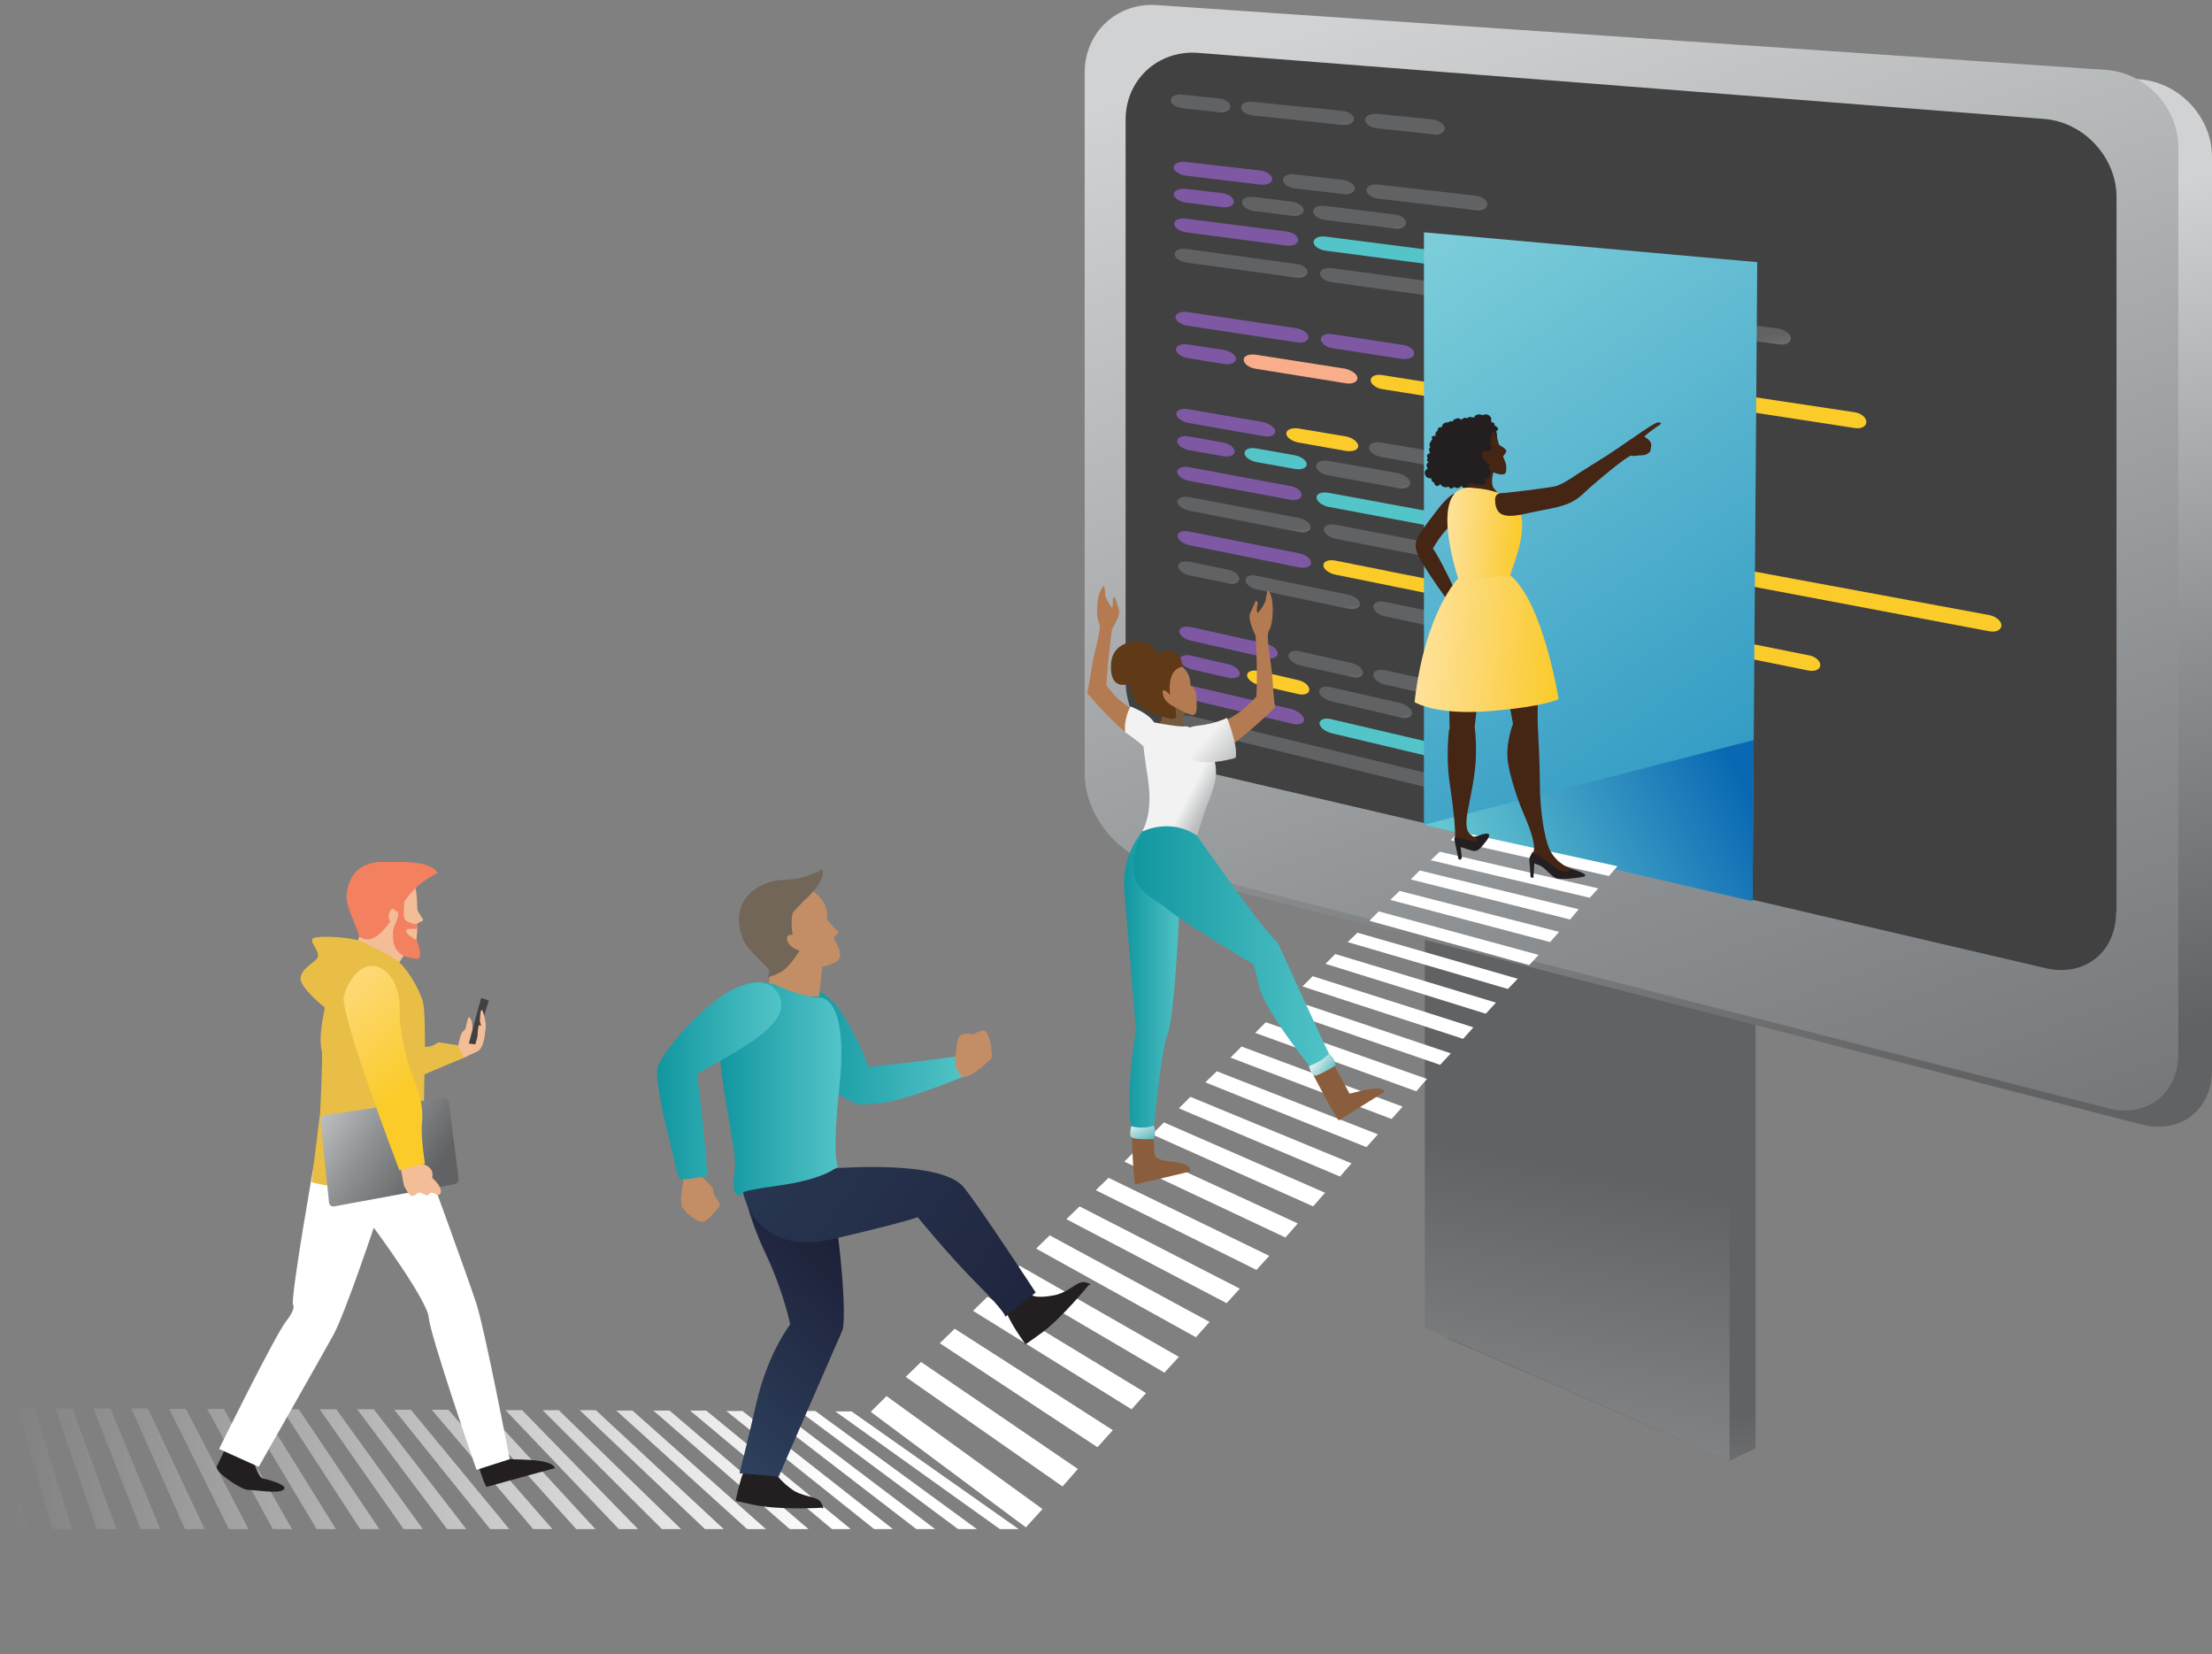
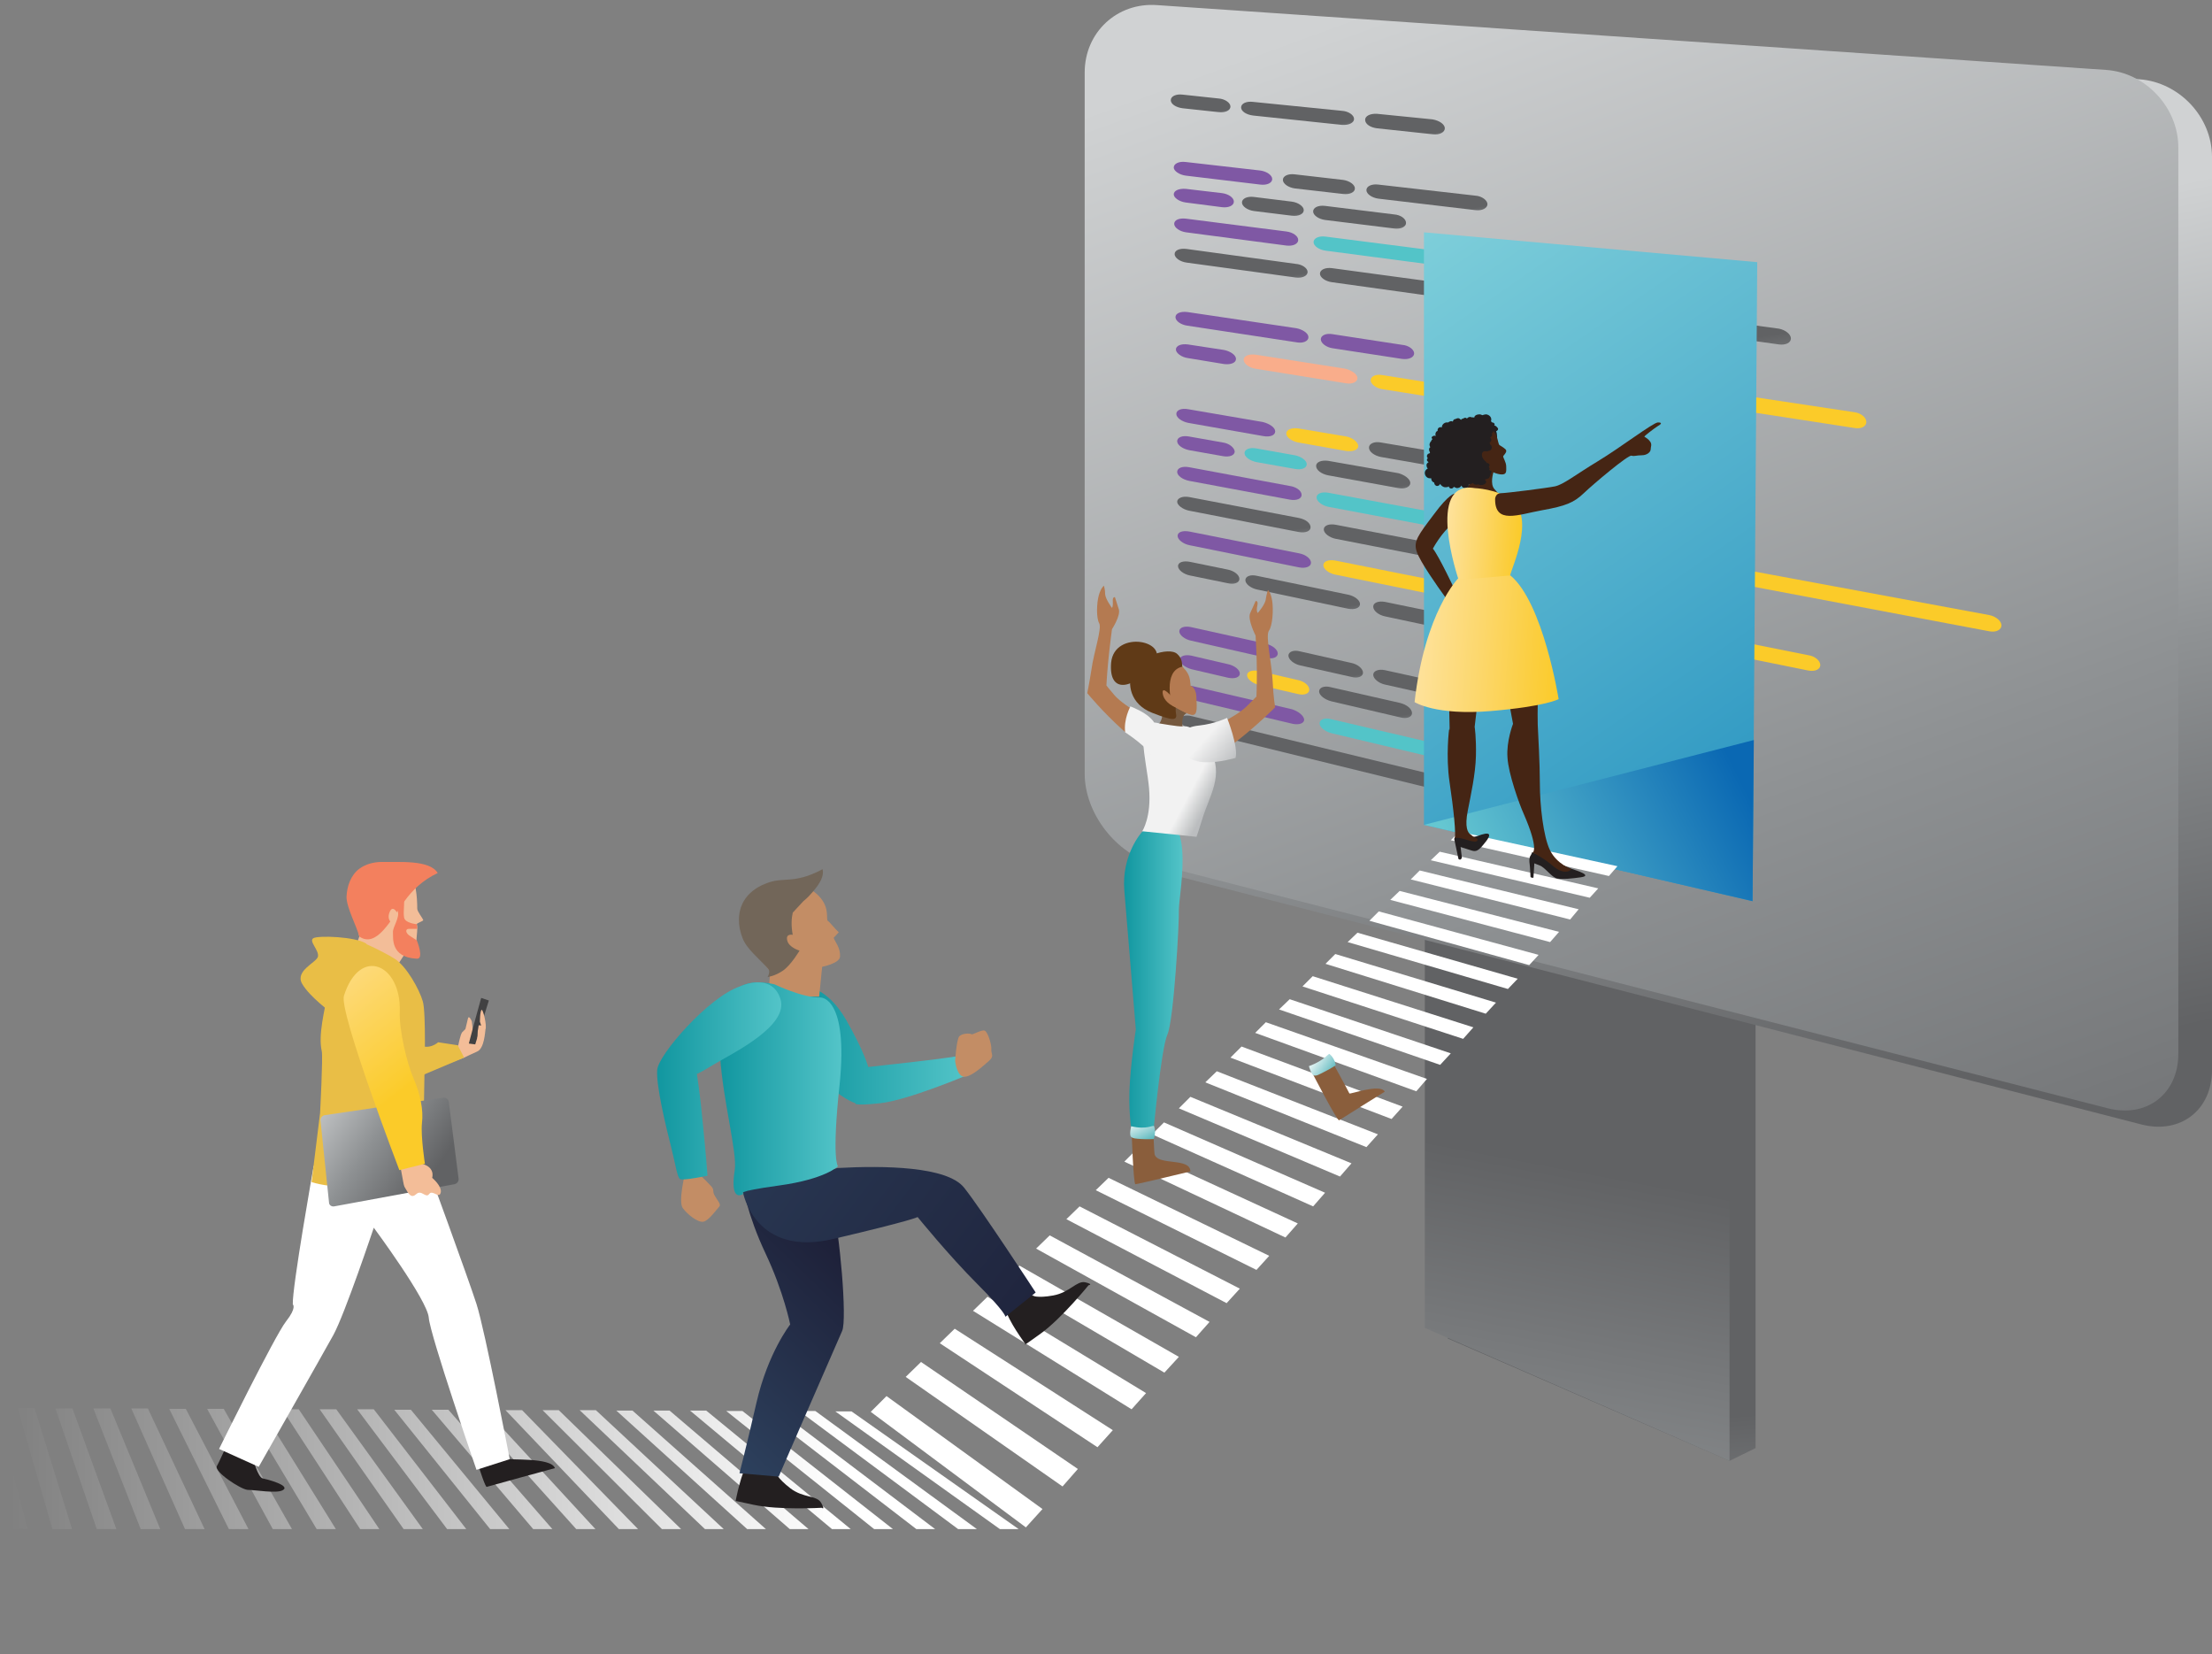
<svg xmlns="http://www.w3.org/2000/svg" xmlns:xlink="http://www.w3.org/1999/xlink" version="1.1" id="Layer_1" x="0px" y="0px" width="519px" height="388px" viewBox="0 0 519 388" style="enable-background:new 0 0 519 388;" xml:space="preserve">
  <rect x="0" y="0" width="519" height="388" fill="#808080" stroke="none" />
  <style type="text/css">
	.st0{clip-path:url(#SVGID_2_);}
	.st1{fill:url(#SVGID_3_);}
	.st2{fill:url(#SVGID_4_);}
	.st3{fill:url(#SVGID_5_);}
	.st4{fill:url(#SVGID_6_);}
	.st5{fill:#414142;}
	.st6{fill:url(#SVGID_7_);}
	.st7{fill:url(#SVGID_8_);}
	.st8{fill:url(#SVGID_9_);}
	.st9{fill:#7F58A4;}
	.st10{fill:url(#SVGID_10_);}
	.st11{fill:url(#SVGID_11_);}
	.st12{fill:url(#SVGID_12_);}
	.st13{fill:url(#SVGID_13_);}
	.st14{fill:#53C4C8;}
	.st15{fill:url(#SVGID_14_);}
	.st16{fill:url(#SVGID_15_);}
	.st17{fill:#FBCB29;}
	.st18{fill:#F9AD8B;}
	.st19{fill:url(#SVGID_16_);}
	.st20{fill:url(#SVGID_17_);}
	.st21{fill:url(#SVGID_18_);}
	.st22{fill:url(#SVGID_19_);}
	.st23{fill:url(#SVGID_20_);}
	.st24{fill:url(#SVGID_21_);}
	.st25{fill:url(#SVGID_22_);}
	.st26{fill:url(#SVGID_23_);}
	.st27{fill:url(#SVGID_24_);}
	.st28{fill:url(#SVGID_25_);}
	.st29{fill:url(#SVGID_26_);}
	.st30{fill:url(#SVGID_27_);}
	.st31{fill:url(#SVGID_28_);}
	.st32{fill:url(#SVGID_29_);}
	.st33{fill:#FFFFFF;}
	.st34{fill:url(#SVGID_30_);}
	.st35{fill:#F3BD98;}
	.st36{fill:#F3805E;}
	.st37{fill:#231F20;}
	.st38{fill:#E9BE46;}
	.st39{fill:url(#SVGID_31_);}
	.st40{fill:url(#SVGID_32_);}
	.st41{fill:url(#SVGID_33_);}
	.st42{fill:url(#SVGID_34_);}
	.st43{fill:#C38D65;}
	.st44{fill:url(#SVGID_35_);}
	.st45{fill:url(#SVGID_36_);}
	.st46{fill:#726659;}
	.st47{fill:url(#SVGID_37_);}
	.st48{fill:#76593F;}
	.st49{fill:#603A17;}
	.st50{fill:#B47A51;}
	.st51{fill:url(#SVGID_38_);}
	.st52{fill:url(#SVGID_39_);}
	.st53{fill:url(#SVGID_40_);}
	.st54{fill:url(#SVGID_41_);}
	.st55{fill:#F2F2F2;}
	.st56{fill:#8A5E3C;}
	.st57{fill:url(#SVGID_42_);}
	.st58{fill:url(#SVGID_43_);}
	.st59{fill:#452514;}
	.st60{fill:url(#SVGID_44_);}
	.st61{fill:url(#SVGID_45_);}
</style>
  <g>
    <defs>
      <rect id="SVGID_1_" width="519" height="388" />
    </defs>
    <clipPath id="SVGID_2_">
      <use xlink:href="#SVGID_1_" style="overflow:visible;" />
    </clipPath>
    <g class="st0">
      <g>
        <linearGradient id="SVGID_3_" gradientUnits="userSpaceOnUse" x1="443.202" y1="74.016" x2="475.405" y2="202.829" gradientTransform="matrix(0.948 0.18 0 1 -39.327 144.494)">
          <stop offset="0.261" style="stop-color:#616264" />
          <stop offset="0.6" style="stop-color:#8E9193" />
          <stop offset="1" style="stop-color:#D0D2D3" />
        </linearGradient>
        <polygon class="st1" points="411.9,339.7 405.8,342.7 339.7,314 339.7,212.7 411.9,238.8    " />
        <linearGradient id="SVGID_4_" gradientUnits="userSpaceOnUse" x1="431.889" y1="-16.283" x2="431.889" y2="244.584" gradientTransform="matrix(0.948 0.18 0 1 -39.327 144.494)">
          <stop offset="0.261" style="stop-color:#616264" />
          <stop offset="0.6" style="stop-color:#8E9193" />
          <stop offset="1" style="stop-color:#D0D2D3" />
        </linearGradient>
        <polygon class="st2" points="405.8,342.7 334.3,311.5 334.3,210.7 405.8,236.6    " />
        <g>
          <linearGradient id="SVGID_5_" gradientUnits="userSpaceOnUse" x1="528.907" y1="82.838" x2="438.33" y2="-151.199" gradientTransform="matrix(0.948 0.18 0 1 -39.327 144.494)">
            <stop offset="0.261" style="stop-color:#616264" />
            <stop offset="0.6" style="stop-color:#8E9193" />
            <stop offset="1" style="stop-color:#D0D2D3" />
          </linearGradient>
          <path class="st3" d="M519,251c0,9.4-7.4,15.1-16.5,12.8l-226.4-58.3c-9.1-2.3-16.5-11.9-16.5-21.3V18.7c0-9.4,7.6-16.5,17-15.8      L502,18.6c9.3,0.7,17,8.8,17,18.2V251z" />
        </g>
        <g>
          <linearGradient id="SVGID_6_" gradientUnits="userSpaceOnUse" x1="620.457" y1="215.537" x2="392.067" y2="-217.348" gradientTransform="matrix(0.948 0.18 0 1 -39.327 144.494)">
            <stop offset="0.261" style="stop-color:#616264" />
            <stop offset="0.6" style="stop-color:#8E9193" />
            <stop offset="1" style="stop-color:#D0D2D3" />
          </linearGradient>
          <path class="st4" d="M511.1,247.2c0,9.4-7.4,15.1-16.5,12.8L271,202.7c-9.1-2.3-16.5-11.9-16.5-21.2V17c0-9.4,7.6-16.5,17-15.8      l222.6,15.2c9.3,0.6,17,8.8,17,18.2V247.2z" />
        </g>
        <g>
-           <path class="st5" d="M496.5,214c0,9.4-7.5,15.3-16.6,13.1l-199.2-46.5c-9.1-2.1-16.6-11.5-16.6-20.9V28.1      c0-9.4,7.6-16.4,17-15.7l198.5,15.5c9.3,0.7,17,9,17,18.3V214z" />
-         </g>
+           </g>
        <g>
          <g>
            <g>
              <linearGradient id="SVGID_7_" gradientUnits="userSpaceOnUse" x1="225.675" y1="-80.327" x2="227.047" y2="-74.841" gradientTransform="matrix(1.045 8.404807e-02 0 1 46.069 86.466)">
                <stop offset="0.261" style="stop-color:#616264" />
                <stop offset="0.6" style="stop-color:#8E9193" />
                <stop offset="1" style="stop-color:#D0D2D3" />
              </linearGradient>
              <path class="st6" d="M288.7,25c0,0.9-1.2,1.5-2.8,1.3l-8.4-0.9c-1.6-0.2-2.8-1-2.8-1.9c0-0.9,1.2-1.5,2.8-1.3l8.4,0.9        C287.4,23.2,288.7,24.1,288.7,25z" />
            </g>
            <g>
              <linearGradient id="SVGID_8_" gradientUnits="userSpaceOnUse" x1="247.639" y1="-79.33" x2="249.803" y2="-70.675" gradientTransform="matrix(1.045 8.404807e-02 0 1 46.069 86.466)">
                <stop offset="0.261" style="stop-color:#616264" />
                <stop offset="0.6" style="stop-color:#8E9193" />
                <stop offset="1" style="stop-color:#D0D2D3" />
              </linearGradient>
              <path class="st7" d="M317.7,27.9c0,0.9-1.2,1.5-2.8,1.4L294,27.1c-1.6-0.2-2.8-1-2.8-1.9c0-0.9,1.2-1.5,2.8-1.3l20.9,2.1        C316.4,26.1,317.7,27,317.7,27.9z" />
            </g>
            <g>
              <linearGradient id="SVGID_9_" gradientUnits="userSpaceOnUse" x1="271.741" y1="-79.073" x2="273.432" y2="-72.31" gradientTransform="matrix(1.045 8.404807e-02 0 1 46.069 86.466)">
                <stop offset="0.261" style="stop-color:#616264" />
                <stop offset="0.6" style="stop-color:#8E9193" />
                <stop offset="1" style="stop-color:#D0D2D3" />
              </linearGradient>
              <path class="st8" d="M339,30.1c0,0.9-1.2,1.6-2.8,1.4l-13.1-1.4c-1.6-0.2-2.8-1-2.8-2c0-0.9,1.2-1.5,2.8-1.4l13,1.3        C337.8,28.3,339,29.2,339,30.1z" />
            </g>
            <g>
              <path class="st9" d="M298.5,42c0,0.9-1.2,1.5-2.8,1.3l-17.5-2.1c-1.5-0.2-2.8-1.1-2.8-1.9c0-0.9,1.2-1.5,2.8-1.3l17.5,2        C297.2,40.2,298.5,41.1,298.5,42z" />
            </g>
            <g>
              <linearGradient id="SVGID_10_" gradientUnits="userSpaceOnUse" x1="252.362" y1="-63.399" x2="253.977" y2="-56.939" gradientTransform="matrix(1.045 8.404807e-02 0 1 46.069 86.466)">
                <stop offset="0.261" style="stop-color:#616264" />
                <stop offset="0.6" style="stop-color:#8E9193" />
                <stop offset="1" style="stop-color:#D0D2D3" />
              </linearGradient>
              <path class="st10" d="M317.9,44.2c0,0.9-1.2,1.5-2.8,1.3l-11.3-1.3c-1.5-0.2-2.8-1.1-2.8-2s1.2-1.5,2.8-1.3l11.3,1.3        C316.6,42.4,317.9,43.3,317.9,44.2z" />
            </g>
            <g>
              <linearGradient id="SVGID_11_" gradientUnits="userSpaceOnUse" x1="276.697" y1="-61.973" x2="279.089" y2="-52.406" gradientTransform="matrix(1.045 8.404807e-02 0 1 46.069 86.466)">
                <stop offset="0.261" style="stop-color:#616264" />
                <stop offset="0.6" style="stop-color:#8E9193" />
                <stop offset="1" style="stop-color:#D0D2D3" />
              </linearGradient>
              <path class="st11" d="M349,47.9c0,0.9-1.2,1.6-2.8,1.4l-22.8-2.7c-1.5-0.2-2.8-1.1-2.8-2c0-0.9,1.2-1.5,2.8-1.3l22.8,2.6        C347.7,46,349,47,349,47.9z" />
            </g>
            <g>
              <linearGradient id="SVGID_12_" gradientUnits="userSpaceOnUse" x1="241.939" y1="-57.463" x2="243.408" y2="-51.585" gradientTransform="matrix(1.045 8.404807e-02 0 1 46.069 86.466)">
                <stop offset="0.261" style="stop-color:#616264" />
                <stop offset="0.6" style="stop-color:#8E9193" />
                <stop offset="1" style="stop-color:#D0D2D3" />
              </linearGradient>
              <path class="st12" d="M305.9,49.3c0,0.9-1.2,1.5-2.8,1.3l-8.9-1.1c-1.5-0.2-2.8-1.1-2.8-2c0-0.9,1.2-1.5,2.8-1.3l8.9,1.1        C304.6,47.5,305.9,48.4,305.9,49.3z" />
            </g>
            <g>
              <linearGradient id="SVGID_13_" gradientUnits="userSpaceOnUse" x1="261.548" y1="-56.267" x2="263.52" y2="-48.379" gradientTransform="matrix(1.045 8.404807e-02 0 1 46.069 86.466)">
                <stop offset="0.261" style="stop-color:#616264" />
                <stop offset="0.6" style="stop-color:#8E9193" />
                <stop offset="1" style="stop-color:#D0D2D3" />
              </linearGradient>
              <path class="st13" d="M329.9,52.3c0,0.9-1.2,1.5-2.8,1.3l-16.2-2c-1.5-0.2-2.8-1.1-2.8-2c0-0.9,1.2-1.5,2.8-1.3l16.2,2        C328.6,50.4,329.9,51.3,329.9,52.3z" />
            </g>
            <g>
              <path class="st9" d="M289.5,47.3c0,0.9-1.2,1.5-2.8,1.3l-8.5-1.1c-1.5-0.2-2.8-1.1-2.8-1.9c0-0.9,1.2-1.4,2.8-1.3l8.5,1        C288.3,45.5,289.5,46.4,289.5,47.3z" />
            </g>
            <g>
              <path class="st9" d="M304.6,56.3c0,0.9-1.2,1.5-2.8,1.3l-23.5-3.1c-1.5-0.2-2.8-1.1-2.8-2c0-0.9,1.2-1.4,2.8-1.2l23.5,3        C303.4,54.5,304.6,55.4,304.6,56.3z" />
            </g>
            <g>
              <path class="st14" d="M370,64.8c0,1-1.2,1.6-2.8,1.4L311,58.8c-1.5-0.2-2.8-1.1-2.8-2c0-0.9,1.2-1.5,2.8-1.3l56.2,7.2        C368.7,62.9,370,63.8,370,64.8z" />
            </g>
            <g>
              <linearGradient id="SVGID_14_" gradientUnits="userSpaceOnUse" x1="235.043" y1="-42.84" x2="237.721" y2="-32.129" gradientTransform="matrix(1.045 8.404807e-02 0 1 46.069 86.466)">
                <stop offset="0.261" style="stop-color:#616264" />
                <stop offset="0.6" style="stop-color:#8E9193" />
                <stop offset="1" style="stop-color:#D0D2D3" />
              </linearGradient>
              <path class="st15" d="M306.8,63.8c0,0.9-1.2,1.5-2.8,1.3l-25.6-3.5c-1.5-0.2-2.8-1.1-2.8-2c0-0.9,1.2-1.4,2.8-1.2l25.6,3.5        C305.5,62,306.8,62.9,306.8,63.8z" />
            </g>
            <g>
              <linearGradient id="SVGID_15_" gradientUnits="userSpaceOnUse" x1="306.482" y1="-35.115" x2="314.813" y2="-1.79" gradientTransform="matrix(1.045 8.404807e-02 0 1 46.069 86.466)">
                <stop offset="0.261" style="stop-color:#616264" />
                <stop offset="0.6" style="stop-color:#8E9193" />
                <stop offset="1" style="stop-color:#D0D2D3" />
              </linearGradient>
              <path class="st16" d="M420.2,79.4c0,1-1.2,1.6-2.8,1.4L312.5,66.2c-1.5-0.2-2.8-1.1-2.8-2c0-0.9,1.2-1.5,2.8-1.3l104.9,14.2        C418.9,77.4,420.2,78.4,420.2,79.4z" />
            </g>
            <g>
              <path class="st9" d="M307,79.1c0,0.9-1.2,1.5-2.8,1.2l-25.6-3.9c-1.5-0.2-2.8-1.1-2.8-2s1.2-1.4,2.8-1.2l25.6,3.8        C305.7,77.3,307,78.2,307,79.1z" />
            </g>
            <g>
              <path class="st9" d="M331.8,82.9c0,0.9-1.2,1.5-2.8,1.3l-16.3-2.5c-1.5-0.2-2.8-1.2-2.8-2.1s1.2-1.5,2.8-1.2l16.3,2.5        C330.5,81,331.8,82,331.8,82.9z" />
            </g>
            <g>
              <path class="st14" d="M369.4,88.6c0,1-1.2,1.6-2.8,1.3L337,85.4c-1.5-0.2-2.8-1.2-2.8-2.1s1.2-1.5,2.8-1.3l29.6,4.4        C368.1,86.7,369.4,87.6,369.4,88.6z" />
            </g>
            <g>
              <path class="st17" d="M437.9,99c0,1-1.2,1.7-2.8,1.4l-60.4-9.3c-1.5-0.2-2.8-1.2-2.8-2.2s1.2-1.6,2.8-1.3l60.4,9.1        C436.6,96.9,437.9,97.9,437.9,99z" />
            </g>
            <g>
              <path class="st9" d="M290,84.2c0,0.9-1.2,1.4-2.8,1.2l-8.5-1.4c-1.5-0.2-2.8-1.2-2.8-2c0-0.9,1.2-1.4,2.8-1.2l8.5,1.3        C288.7,82.4,290,83.3,290,84.2z" />
            </g>
            <g>
              <path class="st17" d="M339.8,92.1c0,0.9-1.2,1.5-2.8,1.2l-12.6-2c-1.5-0.2-2.8-1.2-2.8-2.1c0-0.9,1.2-1.5,2.8-1.2l12.6,2        C338.5,90.2,339.8,91.2,339.8,92.1z" />
            </g>
            <g>
              <path class="st18" d="M318.5,88.7c0,0.9-1.2,1.5-2.8,1.2l-21.1-3.4c-1.5-0.2-2.8-1.2-2.8-2.1c0-0.9,1.2-1.4,2.8-1.2l21.1,3.3        C317.2,86.9,318.5,87.8,318.5,88.7z" />
            </g>
            <g>
              <path class="st9" d="M299.2,101.2c0,0.9-1.2,1.4-2.8,1.1l-17.6-3.1c-1.5-0.3-2.8-1.2-2.8-2.1c0-0.9,1.2-1.4,2.8-1.1l17.5,3        C297.9,99.4,299.2,100.3,299.2,101.2z" />
            </g>
            <g>
              <path class="st9" d="M289.7,105.9c0,0.9-1.2,1.4-2.8,1.1l-7.9-1.4c-1.5-0.3-2.8-1.2-2.8-2.1c0-0.9,1.2-1.4,2.8-1.1l7.9,1.4        C288.4,104,289.6,105,289.7,105.9z" />
            </g>
            <g>
              <path class="st9" d="M305.4,116.1c0,0.9-1.2,1.4-2.8,1.1l-23.6-4.4c-1.5-0.3-2.8-1.2-2.8-2.1s1.2-1.4,2.8-1.1l23.6,4.4        C304.1,114.2,305.4,115.1,305.4,116.1z" />
            </g>
            <g>
              <path class="st9" d="M307.6,132c0,0.9-1.2,1.4-2.8,1.1l-25.7-5.2c-1.5-0.3-2.8-1.3-2.8-2.2s1.2-1.3,2.8-1l25.7,5.1        C306.4,130.1,307.6,131.1,307.6,132z" />
            </g>
            <g>
              <path class="st9" d="M299.8,153.3c0,0.9-1.2,1.4-2.7,1l-17.6-4c-1.5-0.3-2.8-1.3-2.8-2.2c0-0.9,1.2-1.3,2.7-1l17.6,3.9        C298.6,151.4,299.8,152.4,299.8,153.3z" />
            </g>
            <g>
              <path class="st9" d="M290.9,158c0,0.9-1.2,1.3-2.7,1l-8.6-2c-1.5-0.4-2.8-1.4-2.8-2.2c0-0.9,1.2-1.3,2.7-1l8.6,2        C289.6,156.1,290.9,157.1,290.9,158z" />
            </g>
            <g>
              <path class="st9" d="M306,168.8c0,0.9-1.2,1.3-2.7,1l-23.6-5.6c-1.5-0.4-2.8-1.4-2.8-2.3c0-0.9,1.2-1.3,2.7-1l23.6,5.5        C304.7,166.9,305.9,167.9,306,168.8z" />
            </g>
            <g>
              <path class="st17" d="M318.7,104.6c0,0.9-1.2,1.4-2.8,1.2l-11.3-2c-1.5-0.3-2.8-1.2-2.8-2.1s1.2-1.4,2.8-1.2l11.3,1.9        C317.4,102.7,318.6,103.7,318.7,104.6z" />
            </g>
            <g>
              <path class="st17" d="M469.6,146.7c0,1-1.2,1.7-2.8,1.4l-56.1-10.6c-1.5-0.3-2.8-1.3-2.8-2.3s1.2-1.6,2.8-1.3l56.1,10.4        C468.3,144.6,469.6,145.7,469.6,146.7z" />
            </g>
            <g>
              <path class="st17" d="M427.1,156c0,1-1.2,1.6-2.8,1.3l-111-22.5c-1.5-0.3-2.8-1.3-2.8-2.2c0-0.9,1.2-1.4,2.8-1.1l111,22.2        C425.8,153.9,427.1,155,427.1,156z" />
            </g>
            <g>
              <path class="st17" d="M307.2,161.8c0,0.9-1.2,1.4-2.7,1l-9.1-2.1c-1.5-0.4-2.8-1.4-2.8-2.3c0-0.9,1.2-1.3,2.7-1l9.1,2.1        C306,159.8,307.2,160.8,307.2,161.8z" />
            </g>
            <g>
              <linearGradient id="SVGID_16_" gradientUnits="userSpaceOnUse" x1="277.474" y1="-0.502" x2="280.21" y2="10.441" gradientTransform="matrix(1.045 8.404807e-02 0 1 46.069 86.466)">
                <stop offset="0.261" style="stop-color:#616264" />
                <stop offset="0.6" style="stop-color:#8E9193" />
                <stop offset="1" style="stop-color:#D0D2D3" />
              </linearGradient>
              <path class="st19" d="M349.7,110c0,0.9-1.2,1.5-2.8,1.2l-22.9-4c-1.5-0.3-2.8-1.2-2.8-2.2c0-0.9,1.2-1.5,2.8-1.2l22.9,3.9        C348.5,108.1,349.7,109.1,349.7,110z" />
            </g>
            <g>
              <linearGradient id="SVGID_17_" gradientUnits="userSpaceOnUse" x1="262.426" y1="4.227" x2="264.675" y2="13.223" gradientTransform="matrix(1.045 8.404807e-02 0 1 46.069 86.466)">
                <stop offset="0.261" style="stop-color:#616264" />
                <stop offset="0.6" style="stop-color:#8E9193" />
                <stop offset="1" style="stop-color:#D0D2D3" />
              </linearGradient>
              <path class="st20" d="M330.9,113.3c0,0.9-1.2,1.5-2.8,1.2l-16.5-3c-1.5-0.3-2.8-1.2-2.8-2.2c0-0.9,1.2-1.4,2.8-1.2l16.5,2.9        C329.6,111.4,330.9,112.4,330.9,113.3z" />
            </g>
            <g>
              <linearGradient id="SVGID_18_" gradientUnits="userSpaceOnUse" x1="235.786" y1="16.298" x2="238.849" y2="28.549" gradientTransform="matrix(1.045 8.404807e-02 0 1 46.069 86.466)">
                <stop offset="0.261" style="stop-color:#616264" />
                <stop offset="0.6" style="stop-color:#8E9193" />
                <stop offset="1" style="stop-color:#D0D2D3" />
              </linearGradient>
              <path class="st21" d="M307.5,123.7c0,0.9-1.2,1.4-2.8,1.1l-25.7-5c-1.5-0.3-2.8-1.3-2.8-2.1s1.2-1.4,2.8-1.1l25.7,4.9        C306.3,121.8,307.5,122.7,307.5,123.7z" />
            </g>
            <g>
              <linearGradient id="SVGID_19_" gradientUnits="userSpaceOnUse" x1="282.909" y1="23.362" x2="288.447" y2="45.515" gradientTransform="matrix(1.045 8.404807e-02 0 1 46.069 86.466)">
                <stop offset="0.261" style="stop-color:#616264" />
                <stop offset="0.6" style="stop-color:#8E9193" />
                <stop offset="1" style="stop-color:#D0D2D3" />
              </linearGradient>
              <path class="st22" d="M370.9,135.9c0,1-1.2,1.5-2.8,1.2l-54.7-10.7c-1.5-0.3-2.8-1.3-2.8-2.2c0-0.9,1.2-1.4,2.8-1.1l54.7,10.5        C369.6,133.9,370.9,135,370.9,135.9z" />
            </g>
            <g>
              <linearGradient id="SVGID_20_" gradientUnits="userSpaceOnUse" x1="227.67" y1="29.797" x2="229.35" y2="36.519" gradientTransform="matrix(1.045 8.404807e-02 0 1 46.069 86.466)">
                <stop offset="0.261" style="stop-color:#616264" />
                <stop offset="0.6" style="stop-color:#8E9193" />
                <stop offset="1" style="stop-color:#D0D2D3" />
              </linearGradient>
              <path class="st23" d="M290.8,135.8c0,0.9-1.2,1.4-2.8,1l-8.8-1.8c-1.5-0.3-2.8-1.3-2.8-2.2c0-0.9,1.2-1.3,2.8-1l8.8,1.8        C289.6,133.9,290.8,134.9,290.8,135.8z" />
            </g>
            <g>
              <linearGradient id="SVGID_21_" gradientUnits="userSpaceOnUse" x1="248.939" y1="33.303" x2="251.726" y2="44.45" gradientTransform="matrix(1.045 8.404807e-02 0 1 46.069 86.466)">
                <stop offset="0.261" style="stop-color:#616264" />
                <stop offset="0.6" style="stop-color:#8E9193" />
                <stop offset="1" style="stop-color:#D0D2D3" />
              </linearGradient>
              <path class="st24" d="M319.1,141.7c0,0.9-1.2,1.4-2.8,1.1l-21.3-4.5c-1.5-0.3-2.8-1.3-2.8-2.2c0-0.9,1.2-1.4,2.8-1l21.3,4.4        C317.8,139.8,319.1,140.8,319.1,141.7z" />
            </g>
            <g>
              <linearGradient id="SVGID_22_" gradientUnits="userSpaceOnUse" x1="273.402" y1="36.121" x2="275.45" y2="44.315" gradientTransform="matrix(1.045 8.404807e-02 0 1 46.069 86.466)">
                <stop offset="0.261" style="stop-color:#616264" />
                <stop offset="0.6" style="stop-color:#8E9193" />
                <stop offset="1" style="stop-color:#D0D2D3" />
              </linearGradient>
              <path class="st25" d="M340.5,146.2c0,0.9-1.2,1.4-2.8,1.1l-12.7-2.7c-1.5-0.3-2.8-1.3-2.8-2.3c0-0.9,1.2-1.4,2.8-1.1l12.6,2.6        C339.2,144.2,340.5,145.2,340.5,146.2z" />
            </g>
            <g>
              <linearGradient id="SVGID_23_" gradientUnits="userSpaceOnUse" x1="253.944" y1="49.308" x2="255.973" y2="57.426" gradientTransform="matrix(1.045 8.404807e-02 0 1 46.069 86.466)">
                <stop offset="0.261" style="stop-color:#616264" />
                <stop offset="0.6" style="stop-color:#8E9193" />
                <stop offset="1" style="stop-color:#D0D2D3" />
              </linearGradient>
              <path class="st26" d="M319.8,157.8c0,0.9-1.2,1.4-2.7,1l-12-2.7c-1.5-0.3-2.8-1.4-2.8-2.3c0-0.9,1.2-1.4,2.7-1l12,2.7        C318.6,155.8,319.8,156.9,319.8,157.8z" />
            </g>
            <g>
              <linearGradient id="SVGID_24_" gradientUnits="userSpaceOnUse" x1="278.279" y1="53.526" x2="281.298" y2="65.602" gradientTransform="matrix(1.045 8.404807e-02 0 1 46.069 86.466)">
                <stop offset="0.261" style="stop-color:#616264" />
                <stop offset="0.6" style="stop-color:#8E9193" />
                <stop offset="1" style="stop-color:#D0D2D3" />
              </linearGradient>
              <path class="st27" d="M350.4,164.6c0,0.9-1.2,1.4-2.7,1.1l-22.7-5.1c-1.5-0.3-2.8-1.4-2.8-2.3c0-0.9,1.2-1.4,2.7-1.1l22.7,5        C349.2,162.6,350.4,163.7,350.4,164.6z" />
            </g>
            <g>
              <linearGradient id="SVGID_25_" gradientUnits="userSpaceOnUse" x1="262.958" y1="57.763" x2="265.416" y2="67.595" gradientTransform="matrix(1.045 8.404807e-02 0 1 46.069 86.466)">
                <stop offset="0.261" style="stop-color:#616264" />
                <stop offset="0.6" style="stop-color:#8E9193" />
                <stop offset="1" style="stop-color:#D0D2D3" />
              </linearGradient>
              <path class="st28" d="M331.3,167.3c0,0.9-1.2,1.4-2.7,1l-16.3-3.8c-1.5-0.4-2.8-1.4-2.8-2.3c0-0.9,1.2-1.4,2.7-1l16.3,3.7        C330.1,165.3,331.3,166.3,331.3,167.3z" />
            </g>
            <g>
              <linearGradient id="SVGID_26_" gradientUnits="userSpaceOnUse" x1="254.938" y1="73.937" x2="261.952" y2="101.994" gradientTransform="matrix(1.045 8.404807e-02 0 1 46.069 86.466)">
                <stop offset="0.261" style="stop-color:#616264" />
                <stop offset="0.6" style="stop-color:#8E9193" />
                <stop offset="1" style="stop-color:#D0D2D3" />
              </linearGradient>
              <path class="st29" d="M345.6,185.7c0,0.9-1.2,1.4-2.7,1l-63.2-15.5c-1.5-0.4-2.8-1.4-2.8-2.3c0-0.9,1.2-1.3,2.7-0.9l63.2,15.3        C344.4,183.7,345.6,184.8,345.6,185.7z" />
            </g>
            <g>
              <linearGradient id="SVGID_27_" gradientUnits="userSpaceOnUse" x1="306.457" y1="80.615" x2="309.989" y2="94.743" gradientTransform="matrix(1.045 8.404807e-02 0 1 46.069 86.466)">
                <stop offset="0.261" style="stop-color:#616264" />
                <stop offset="0.6" style="stop-color:#8E9193" />
                <stop offset="1" style="stop-color:#D0D2D3" />
              </linearGradient>
              <path class="st30" d="M381.7,194.5c0,1-1.2,1.5-2.7,1.1l-26.6-6.5c-1.5-0.4-2.8-1.4-2.8-2.4c0-0.9,1.2-1.4,2.7-1l26.6,6.4        C380.4,192.4,381.7,193.5,381.7,194.5z" />
            </g>
            <g>
              <path class="st14" d="M306.6,108.9c0,0.9-1.2,1.4-2.8,1.1l-9-1.6c-1.5-0.3-2.8-1.2-2.8-2.1c0-0.9,1.2-1.4,2.8-1.1l9,1.6        C305.3,107.1,306.6,108,306.6,108.9z" />
            </g>
            <g>
              <path class="st14" d="M404.4,134.5c0,1-1.2,1.6-2.8,1.3l-89.9-16.9c-1.5-0.3-2.8-1.3-2.8-2.2c0-0.9,1.2-1.4,2.8-1.1l89.9,16.6        C403.2,132.5,404.4,133.6,404.4,134.5z" />
            </g>
            <g>
              <path class="st14" d="M371.5,184.3c0,1-1.2,1.5-2.7,1.1L312.4,172c-1.5-0.4-2.8-1.4-2.8-2.3c0-0.9,1.2-1.4,2.7-1l56.4,13.2        C370.2,182.3,371.5,183.4,371.5,184.3z" />
            </g>
          </g>
        </g>
        <linearGradient id="SVGID_28_" gradientUnits="userSpaceOnUse" x1="411.638" y1="182.872" x2="321.873" y2="53.505">
          <stop offset="0" style="stop-color:#3099C3" />
          <stop offset="1" style="stop-color:#82D1DB" />
        </linearGradient>
        <polygon class="st31" points="411.2,211.4 334.1,193.5 334.1,54.5 412.3,61.5    " />
        <linearGradient id="SVGID_29_" gradientUnits="userSpaceOnUse" x1="408.984" y1="183.921" x2="348.756" y2="214.558">
          <stop offset="0" style="stop-color:#0A68B3" />
          <stop offset="1" style="stop-color:#65C7D1" />
        </linearGradient>
        <polygon class="st32" points="334.1,193.5 411.5,173.6 411.2,211.4    " />
      </g>
      <g>
        <g>
          <path class="st33" d="M240.7,358.3l-36.4-27.1l3.7-3.7l36.6,26.5L240.7,358.3z M249.3,348.7L212.5,323l3.6-3.5l36.8,25.1      L249.3,348.7z M257.5,339.5l-37-24.4l3.5-3.4l37.1,23.8L257.5,339.5z M265.5,330.6l-37.2-23.1l3.4-3.3l37.2,22.6L265.5,330.6z       M273.2,322l-37.3-21.9l3.3-3.2l37.4,21.4L273.2,322z M280.6,313.7l-37.5-20.8l3.2-3.1l37.5,20.3L280.6,313.7z M287.8,305.7      l-37.6-19.7l3.1-3l37.6,19.3L287.8,305.7z M294.8,297.9l-37.7-18.7l3-2.9l37.7,18.3L294.8,297.9z M301.6,290.3l-37.8-17.8      l2.9-2.9l37.8,17.4L301.6,290.3z M308.1,283l-37.8-16.9l2.8-2.8l37.8,16.5L308.1,283z M314.4,276l-37.8-16l2.7-2.7l37.8,15.6      L314.4,276z M320.6,269.1l-37.8-15.2l2.7-2.6l37.8,14.8L320.6,269.1z M326.5,262.5l-37.8-14.4l2.6-2.6l37.8,14.1L326.5,262.5z       M332.3,256l-37.8-13.7l2.5-2.5l37.8,13.3L332.3,256z M337.9,249.8l-37.8-13l2.5-2.4l37.8,12.7L337.9,249.8z M343.3,243.7      l-37.7-12.3l2.4-2.4l37.7,12L343.3,243.7z M348.6,237.8L311,226.1l2.3-2.3l37.7,11.4L348.6,237.8z M353.8,232l-37.6-11l2.3-2.2      l37.6,10.8L353.8,232z M358.8,226.4L321.3,216l2.2-2.2L361,224L358.8,226.4z M363.7,221l-37.5-9.9l2.2-2.1l37.4,9.6L363.7,221z       M368.4,215.7l-37.4-9.4l2.1-2.1l37.3,9.1L368.4,215.7z M373,210.6l-37.3-8.8l2.1-2l37.2,8.6L373,210.6z M377.5,205.5l-37.1-8.4      l2-2l37.1,8.1L377.5,205.5z" />
        </g>
        <g>
          <linearGradient id="SVGID_30_" gradientUnits="userSpaceOnUse" x1="1.959" y1="344.055" x2="197.335" y2="344.055">
            <stop offset="0" style="stop-color:#FFFFFF;stop-opacity:0" />
            <stop offset="1" style="stop-color:#FFFFFF" />
          </linearGradient>
          <path class="st34" d="M239,358.7h-4.4l-38.6-27.6l3.8,0L239,358.7z M229.2,358.7h-4.4L187.5,331l3.8,0L229.2,358.7z       M219.4,358.7H215L179,331l3.8,0L219.4,358.7z M209.5,358.7h-4.4L170.4,331l3.8,0L209.5,358.7z M199.6,358.7h-4.4l-33.3-27.8      l3.8,0L199.6,358.7z M189.7,358.7h-4.4l-32-27.8l3.8,0L189.7,358.7z M179.7,358.7h-4.4l-30.7-27.8l3.8,0L179.7,358.7z       M169.8,358.7h-4.4L136,330.8l3.8,0L169.8,358.7z M159.8,358.7h-4.5l-28-27.9l3.8,0L159.8,358.7z M149.7,358.7h-4.5l-26.6-27.9      l3.9,0L149.7,358.7z M139.7,358.7h-4.5l-25.2-28l3.9,0L139.7,358.7z M129.6,358.7h-4.5l-23.8-28l3.9,0L129.6,358.7z       M119.5,358.7H115l-22.5-28l3.9,0L119.5,358.7z M109.4,358.7h-4.5l-21.1-28.1l3.9,0L109.4,358.7z M99.2,358.7h-4.5L75,330.6      l3.9,0L99.2,358.7z M89,358.7h-4.5l-18.3-28.1l3.9,0L89,358.7z M78.8,358.7h-4.5l-16.9-28.2l3.9,0L78.8,358.7z M68.5,358.7H64      l-15.4-28.2l3.9,0L68.5,358.7z M58.3,358.7h-4.6l-14-28.2l3.9,0L58.3,358.7z M48,358.7h-4.6l-12.6-28.3l3.9,0L48,358.7z       M37.6,358.7H33l-11.1-28.3l4,0L37.6,358.7z M27.3,358.7h-4.6L13,330.4l4,0L27.3,358.7z M16.9,358.7h-4.6l-8.2-28.4l4,0      L16.9,358.7z M6.5,358.7H1.9l-6.8-28.4l4,0L6.5,358.7z M-4,358.7h-4.6l-5.3-28.4l4,0L-4,358.7z M-14.4,358.7h-4.7l-3.8-28.5l4,0      L-14.4,358.7z M-24.9,358.7h-4.7l-2.3-28.5l4,0L-24.9,358.7z M-35.4,358.7h-4.7l-0.8-28.5l4,0L-35.4,358.7z M-46,358.7h-4.7      l0.7-28.6l4,0L-46,358.7z M-56.6,358.7h-4.7l2.2-28.6l4,0L-56.6,358.7z M-67.2,358.7h-4.7l3.7-28.6l4.1,0L-67.2,358.7z       M-77.8,358.7h-4.7l5.2-28.7l4.1,0L-77.8,358.7z M-88.5,358.7h-4.8l6.8-28.7l4.1,0L-88.5,358.7z M-99.2,358.7h-4.8l8.3-28.7      l4.1,0L-99.2,358.7z M-109.9,358.7h-4.8l9.8-28.8l4.1,0L-109.9,358.7z M-120.7,358.7h-4.8l11.4-28.8l4.1,0L-120.7,358.7z       M-131.5,358.7h-4.8l13-28.8l4.1,0L-131.5,358.7z M-142.3,358.7h-4.8l14.5-28.9l4.1,0L-142.3,358.7z M-153.1,358.7h-4.8      l16.1-28.9l4.1,0L-153.1,358.7z M-164,358.7h-4.8l17.7-28.9l4.1,0L-164,358.7z M-174.9,358.7h-4.9l19.3-29l4.1,0L-174.9,358.7z       M-185.9,358.7h-4.9l20.9-29l4.2,0L-185.9,358.7z M-196.8,358.7h-4.9l22.5-29l4.2,0L-196.8,358.7z M-207.8,358.7h-4.9l24.1-29.1      l4.2,0L-207.8,358.7z M-218.9,358.7h-4.9l25.8-29.1l4.2,0L-218.9,358.7z M-229.9,358.7h-4.9l27.4-29.1l4.2,0L-229.9,358.7z       M-241,358.7h-4.9l29-29.2l4.2,0L-241,358.7z M-252.1,358.7h-5l30.7-29.2l4.2,0L-252.1,358.7z M-263.3,358.7h-5l32.4-29.2l4.2,0      L-263.3,358.7z M-274.5,358.7h-5l34-29.3l4.2,0L-274.5,358.7z M-285.7,358.7h-5l35.7-29.3l4.2,0L-285.7,358.7z" />
        </g>
      </g>
      <g>
        <g>
          <g>
            <path class="st35" d="M92.6,227.4l2.7-4.1c0,0,2.4-0.5,2.4-1.9c0-2.3,0.4-3.4,0.1-4.6c-0.1-0.3,0,0.3,0,0c0-0.3,1.6-0.7,1.5-1       c-0.2-0.5-1.4-2-1.4-2.6c0-3-0.4-6.5-1.5-7.6c-2.5-2.5-11.3-3-12.6,1.3c-1.3,4.3-0.2,8.6,0.5,12.8l-1.1,3.2L92.6,227.4z" />
          </g>
        </g>
        <g>
          <path class="st36" d="M102.7,204.8c-3.6,1.7-6,4.1-7.8,6.6c-3.2,4.3-6.5,11.1-10.6,8.3c-0.6-2.4-3-6.8-3-9.3      c0.1-2.5,1-5.1,3-6.6c1.5-1.1,3.4-1.6,5.3-1.6C93.4,202.3,100.8,201.6,102.7,204.8z" />
        </g>
        <g>
          <g>
            <path class="st37" d="M116,332.2c0,0,3.1,9.6,3.1,10c0.1,0.4,10.2-0.4,11.1,2.2c0,0-15.4,4.2-16,4.4s-5-14.9-5-14.9L116,332.2z       " />
          </g>
          <g>
            <path class="st37" d="M66.3,349.6c-1.5,0.8-6.4-0.1-8.2-0.1c-1.6-0.1-8-4.3-7.2-5.6c0.8-1.3,6.8-15.1,6.8-15.1l7.1,3.5l-5.4,10       c0,0,1.1,4.2,2.2,4.5C62.6,347,68.4,348.5,66.3,349.6z" />
          </g>
          <g>
            <path class="st33" d="M100.6,309.1c0.3,4.1,11.2,35.7,11.2,35.7l7.8-2.5c0,0-5.8-30.2-7.8-36.4s-11.6-32.4-11.6-32.4H73.6       c0,0-5.1,28.7-4.9,32.5c0,0,1,0.7-1.6,4c-2.6,3.3-15.7,29.9-15.7,29.9l9.3,4.2c0,0,14.8-26,17.5-30.9s9.5-25.2,9.5-25.2       S100.3,305,100.6,309.1z" />
          </g>
          <g>
            <path class="st38" d="M84.2,220.7c0,0,4.8,2,8.4,4.2c2.8,1.8,5.8,7.2,6.6,10c0.8,2.6,0.4,16.6,0.4,16.6l-0.4,23.7       c0,0-15.5,5.4-26.1,2.1l2-16.2c0,0,0.7-13.2,0.4-14.5c-0.9-3.8,0.7-9.7,1.4-13.7c0.7-4,3.8-8.6,4.9-9.5       C82.9,222.6,84.2,220.7,84.2,220.7z" />
          </g>
          <g>
            <g>
              <g>
                <linearGradient id="SVGID_31_" gradientUnits="userSpaceOnUse" x1="110.709" y1="283.762" x2="71.862" y2="257.08">
                  <stop offset="0.261" style="stop-color:#616264" />
                  <stop offset="0.6" style="stop-color:#8E9193" />
                  <stop offset="1" style="stop-color:#D0D2D3" />
                </linearGradient>
                <path class="st39" d="M75.2,262.9c-0.1-0.6,0.4-1.2,1-1.3l27.8-4.1c0.6-0.1,1.2,0.3,1.3,1l2.3,18c0.1,0.6-0.4,1.2-1,1.3         l-28.2,5.2c-0.6,0.1-1.2-0.3-1.2-0.9L75.2,262.9z" />
              </g>
            </g>
          </g>
          <g>
            <g>
              <path class="st35" d="M94.8,247.4l1.4,5.4c0,0,12-4.5,12.7-4.7c0,0,2.5-1.2,3-1.4c1.8-0.7,1.9-4.8,2-5.1c0.1-0.3-3,0.1-3,0.1        s-0.1-1.6-0.2-2.1c-0.1-0.3-0.7-1.5-0.9-0.7l-0.6,2.5l-0.8,0.8c-0.4,0.6-0.9,3.1-0.9,3.1L94.8,247.4z" />
            </g>
            <g>
              <polygon class="st5" points="110,244.8 111.6,238.8 112.9,234.1 114.7,234.7 111.5,245       " />
            </g>
            <g>
              <path class="st38" d="M93.7,247.3c0,0,1.4-4.1,4.2-2.4c2.7,1.7,4.9-0.4,4.9-0.4l4.6,0.7l1.5,2.9l-14,5.9L93.7,247.3z" />
            </g>
            <g>
              <path class="st35" d="M113.9,241.5c0.4-0.9-0.6-4.9-0.9-4.6c-0.4,0.3-0.4,2.8-0.4,2.8l0.3,0.9c0,0-0.6-0.2-0.6,0        c0,0.2-0.2,1.2-0.2,1.2l-0.1,1.9L113.9,241.5z" />
            </g>
          </g>
          <g>
            <path class="st38" d="M86,221.4c-2.5-1.7-11.4-2-12.5-1.3c-1.1,0.7,1.4,2.8,1.1,4.3c-0.3,1.4-5.5,3.3-3.7,6.4       c1.8,3.1,6.9,6.8,6.9,6.8L86,221.4z" />
          </g>
          <g id="XMLID_3_">
            <g>
              <path class="st35" d="M98.5,272.9c-1-0.2-1.7-2.5-1.9-3.9c-1.3-0.3-3.2-2.1-4.5-2.5c2.2,7.3,2.4,11.1,2.8,11.9        c1,1.8,1.6,2.8,2.8,1.7c1.2-1.1,2.2,1.1,3,0c0.8-1.1,2.3,1.2,2.7-0.3c0.4-1.5-2-3.5-2-3.5S102.3,273.6,98.5,272.9z" />
            </g>
          </g>
          <g>
            <linearGradient id="SVGID_32_" gradientUnits="userSpaceOnUse" x1="95.248" y1="255.114" x2="60.444" y2="210.474">
              <stop offset="0" style="stop-color:#FBCB29" />
              <stop offset="2.007345e-02" style="stop-color:#FBCC2D" />
              <stop offset="0.491" style="stop-color:#FDD977" />
              <stop offset="0.83" style="stop-color:#FEE29B" />
              <stop offset="1" style="stop-color:#FEE6A9" />
            </linearGradient>
            <path class="st40" d="M80.7,233.6c-1.2,3.8,13,40.9,13,40.9l6-1.5c0,0-1-6.4-0.7-9.5c0.4-3.1-0.4-6.9-2-10.6       c-1.5-3.4-3.4-11.3-3.2-15.7C94.1,226.1,84.4,221.9,80.7,233.6z" />
          </g>
        </g>
        <path class="st35" d="M93.1,214c0,0-1-1.8-1.7,0c-0.7,1.8,0.5,2.6,1.2,3.1C93.3,217.6,93.1,214,93.1,214z" />
        <path class="st36" d="M94.8,210.3c0.1,2.7-0.2,3.4,0,4.9c0.2,1.4,3,1.6,3,1.6l0.1,1.1c0,0-1.2,0-2,0c-0.8,0-0.9,1,0.5,1.8     c1.4,0.9,1.4,0.9,1.4,0.9s1.8,4.4,0,4.3c-6.3-0.3-5.5-5-5.6-6.2s1.7-3.5,1.1-5C92.6,212.2,94.8,210.3,94.8,210.3z" />
      </g>
      <g>
        <path class="st37" d="M182,345.4c0,0,0.3,1.3,3.4,3.7s6.3,1.6,7.3,3.5c1,1.8,0.1,1.1,0.1,1.1s-10,0.6-16-0.7     c-6-1.3-4.2-0.9-4.2-0.9s1.3-6.9,3-9.1C177.3,340.7,182,345.4,182,345.4z" />
        <linearGradient id="SVGID_33_" gradientUnits="userSpaceOnUse" x1="198.905" y1="291.17" x2="154.601" y2="336.885">
          <stop offset="0" style="stop-color:#1D1F37" />
          <stop offset="1" style="stop-color:#2F4562" />
        </linearGradient>
        <path class="st41" d="M174.3,278.2c0,0,1,6.7,5.3,15.8c4.3,9.1,5.8,16.7,5.8,16.7s-5.2,6.6-7.9,18.3c-2.6,11.3-4,16.6-4,16.6     l9.2,0.8c0,0,13.7-31.5,14.9-34.2c1.2-2.7-0.6-23.3-2.3-29.6C193.7,276.1,174.3,278.2,174.3,278.2z" />
        <path class="st37" d="M242.1,303.9c0,0,1.2,0.7,5,0c3.9-0.7,5.5-3.5,7.5-3.1c2.1,0.5,0.8,0.7,0.8,0.7s-6.3,7.8-11.3,11.4     c-5,3.6-3.5,2.4-3.5,2.4s-4.2-5.6-4.7-8.4C235.6,304.2,242.1,303.9,242.1,303.9z" />
        <linearGradient id="SVGID_34_" gradientUnits="userSpaceOnUse" x1="188.544" y1="245.269" x2="226.803" y2="245.269">
          <stop offset="1.415019e-02" style="stop-color:#1297A0" />
          <stop offset="1" style="stop-color:#53C4C8" />
        </linearGradient>
        <path class="st42" d="M189.1,231.4c0,0,5,0.2,9.4,7.8c4.4,7.7,5.2,11.1,5.2,11.1s12-1.3,16.5-1.9c4.6-0.6,4.1-0.6,4.1-0.6     l2.4,4.5c0,0-13.7,5.8-20.2,6.5c-6.6,0.7-5.8,0-5.8,0S185.5,253.8,189.1,231.4z" />
        <g>
          <g>
            <path class="st43" d="M192.2,233.8l0.7-7c0,0,4.1-0.8,4.2-2.4c0.1-2.1-1.1-3.3-1.5-4.4l1.2-1.3c-1-0.9-2.1-2.4-2.6-2.7       c-0.2-0.2-0.1-1.2-0.2-1.9c-0.3-3.5-3.6-5.5-5.2-6.2c-3.9-1.6-13.8,1.8-13.3,7.1c0.5,5.3,2.3,9.6,5.2,12.8l-0.4,5.9       L192.2,233.8z" />
          </g>
        </g>
        <linearGradient id="SVGID_35_" gradientUnits="userSpaceOnUse" x1="258.114" y1="325.328" x2="133.654" y2="230.784">
          <stop offset="0" style="stop-color:#1D1F37" />
          <stop offset="1" style="stop-color:#2F4562" />
        </linearGradient>
        <path class="st44" d="M174.3,279.6c0,0,2.7,15.5,21.4,11c18.7-4.4,19.6-5.1,19.6-5.1s7.3,9,14,15.7c6.7,6.7,6.6,7.7,6.6,7.7     l7.1-5.7c0,0-12.8-19.6-16.8-24.6c-4-5-18.8-5.2-29.7-4.6" />
        <linearGradient id="SVGID_36_" gradientUnits="userSpaceOnUse" x1="168.821" y1="255.5" x2="197.334" y2="255.5">
          <stop offset="1.415019e-02" style="stop-color:#1297A0" />
          <stop offset="1" style="stop-color:#53C4C8" />
        </linearGradient>
        <path class="st45" d="M181.7,230.9c0,0,6.6,3.2,10.8,3.1c0,0,6.6-0.3,4.5,20.4c-1.9,17.6-0.4,19.2-0.4,19.2s-2.9,3-13.8,4.5     c-10.9,1.5-8.3,1.9-8.3,1.9s-3.4,2.6-2.1-5.6C173.6,266.4,158.9,225.7,181.7,230.9z" />
        <path class="st43" d="M160.7,275.4c0,0-1.6,6.5-0.5,8c1.1,1.5,3.5,3.4,4.8,3.2c1.3-0.2,3.3-3.1,3.8-3.6c0.4-0.5-0.4-1.3-1.1-2.5     c-0.7-1.2,0.1-1.3-1-2.4S161.3,272,160.7,275.4z" />
        <path class="st46" d="M190.8,209.1c1.6-1.9,2.6-3.6,2.2-5.2c-6.9,3.7-9.2,1.6-13.4,3.4c-2.1,0.8-4,2.2-5.1,4.1     c-1.5,2.6-1.4,5.8-0.3,8.6c0.9,2.5,3.9,4.9,5.8,7c0,0.1,0.1,0.1,0.1,0.1c0.1,0.1,0.2,0.3,0.3,0.4c0.3,0.7-0.3,1.7-0.3,1.7     s1.7-0.2,3.6-1.5c1.9-1.3,3.9-4.7,3.9-4.7s-2.5-0.7-2.9-2.4s1.3-1.3,1.3-1.3c-0.4-2.1-0.3-3.9,0-5.2c0.8-0.9,1.7-1.8,2.5-2.7     C189.5,210.6,190.2,209.8,190.8,209.1L190.8,209.1L190.8,209.1z" />
        <linearGradient id="SVGID_37_" gradientUnits="userSpaceOnUse" x1="154.165" y1="253.602" x2="183.337" y2="253.602">
          <stop offset="1.415019e-02" style="stop-color:#1297A0" />
          <stop offset="1" style="stop-color:#53C4C8" />
        </linearGradient>
        <path class="st47" d="M173.6,231.4c0,0,7.4-3.5,9.5,2.9c2.1,6.4-11.3,12.8-15.6,15.4c-4.3,2.6-4,2.2-4,2.2s0.8,4.9,1.4,11.6     c0.7,6.7,1.1,12.3,1.1,12.3s-5.7,1.2-6.4,0.8c-0.7-0.3-1.1-3.5-2.2-7.8s-3.5-14.2-3.2-17.8C154.4,247.5,166.2,233.9,173.6,231.4z     " />
        <path class="st43" d="M224.1,248.9c0,0,0.3-4.7,0.9-5.7c0.7-0.9,2.7-0.8,2.9-0.6c0.2,0.3,2.5-1.2,3.2-0.8s1.6,3.3,1.5,4.4     c-0.1,1.1,0.8,1.5-0.6,2.7c-1.4,1.2-3.9,3.6-5.7,3.7C224.5,252.6,224.1,248.9,224.1,248.9z" />
      </g>
      <g>
        <path class="st48" d="M272.8,164.3c0,0,0.4,4.1-0.8,5.4c-0.7,0.8,5.5,1,5.5,1s-0.6-2.9,1-3.4L272.8,164.3z" />
        <path class="st49" d="M276.2,153.4c-2-1.8-9.2,0.8-10.5,3.9c-1.3,3.2-0.5,7.9,4.6,9.9c5.1,2,6,1.9,5.6,0     c-0.4-1.9,1.6-9.9,1.5-10.9C277.3,155.3,277.3,154.4,276.2,153.4z" />
        <path class="st50" d="M277.4,156.4c0,0,0.2,0.1,0.4,0.4c0.5,0.5,1.2,1.4,1.4,2.7c0.3,1.8,0,1.3,0,1.3s1.4,0.3,1.5,2.6     c0.1,2.3,0.3,4.1-0.7,4.3c-0.9,0.3-5-2.2-5-2.2S272.7,157.4,277.4,156.4z" />
        <linearGradient id="SVGID_38_" gradientUnits="userSpaceOnUse" x1="263.767" y1="229.731" x2="277.472" y2="229.731">
          <stop offset="1.415019e-02" style="stop-color:#1297A0" />
          <stop offset="1" style="stop-color:#53C4C8" />
        </linearGradient>
        <path class="st51" d="M268,195.1c0,0-4.9,5.3-4.2,13.8c0.7,8.5,2.7,32.6,2.7,32.6s-1.3,8.4-1.5,14.5s0.7,10.4,0.7,10.4     s3.3,0.5,4.8,0.3c0,0,1.9-20.7,3.4-24c1.5-3.3,2.8-26.2,2.7-29.5C276.6,209.9,281.5,185.2,268,195.1z" />
        <path class="st50" d="M274.9,163.4c0,0-2.3-2.7-2.1-0.8c0.2,1.9,2.1,2.9,2.4,3C276.6,166.5,274.9,163.4,274.9,163.4z" />
        <path class="st49" d="M270.5,156c-4.7,5.7-10.4,6.9-9.8-0.5C261.4,147.5,275.2,150.3,270.5,156z" />
        <linearGradient id="SVGID_39_" gradientUnits="userSpaceOnUse" x1="283.649" y1="188.162" x2="279.22" y2="185.822">
          <stop offset="0" style="stop-color:#BBBDBF" />
          <stop offset="0.209" style="stop-color:#C6C8C9" />
          <stop offset="1" style="stop-color:#F2F2F2" />
        </linearGradient>
        <path class="st52" d="M272,169.7c0,0,4.6,0.8,5.4,0.7s3.1-0.4,6.5,5.5c3.4,5.9-0.2,10.9-1.8,16.2c-1.7,5.4-1.4,4.2-1.4,4.2     l-12.7-1.3c0,0,2.2-3.3,1.6-10.1S265.8,167.9,272,169.7z" />
        <path class="st50" d="M265.5,166.3c0,0-2.7-1.7-4-3.2c-1.3-1.5-1.9-2.3-1.9-2.3s0.1-2.2,0.4-5.4c0.3-3.2,0.9-7.8,0.9-7.8     s2.1-3.2,1.6-4.7s-0.9-2.8-0.9-2.8s-0.6-0.2-0.5,1c0.1,1.2-0.2,1.5-0.2,1.5s-1.5-2-1.6-3.2c0-1.2-0.3-2-0.3-2s-0.7,0.5-1.2,2.3     s-0.6,5.3,0.1,6.5c0.7,1.2-1.3,7-1.8,10.8c-0.6,3.8-1,5.6-1,5.6s3.6,4.4,8.4,8.7C268.3,175.5,265.5,166.3,265.5,166.3z" />
        <linearGradient id="SVGID_40_" gradientUnits="userSpaceOnUse" x1="265.875" y1="222.88" x2="312.797" y2="222.88">
          <stop offset="1.415019e-02" style="stop-color:#1297A0" />
          <stop offset="1" style="stop-color:#53C4C8" />
        </linearGradient>
-         <path class="st53" d="M280.8,196c0,0,11.9,16.8,14.3,19.7c2.3,2.9,4.8,5.7,4.8,5.7s9.8,21.4,11.4,24.7s1.6,3.3,1.6,3.3     s-0.9,1-2.5,1.8c-1.6,0.8-1.6,0.8-1.6,0.8s-12.2-14.7-13.5-21c-1.3-6.3-1.6-5-1.6-5s-16.3-9.7-20-12.9c-3.8-3.2-11.3-4.8-6-17.5     l0.3-0.5C268,195.1,274.4,191.7,280.8,196z" />
        <path class="st50" d="M288,168.8c0,0,3-1.6,4.5-3.1c1.5-1.5,2.3-2.3,2.3-2.3s0.1-2.3,0.1-5.8s-0.3-8.5-0.3-8.5s-1.9-3.7-1.3-5.2     c0.7-1.5,1.3-2.9,1.3-2.9s0.7-0.2,0.4,1.1c-0.3,1.3,0.1,1.7,0.1,1.7s1.8-2,1.9-3.3c0.2-1.3,0.5-2.1,0.5-2.1s0.7,0.6,1,2.6     c0.3,2,0.1,5.8-0.8,7c-0.8,1.3,0.7,7.6,0.9,11.8s0.6,6.1,0.6,6.1s-4.2,4.3-9.7,8.5C284.1,178.4,288,168.8,288,168.8z" />
        <linearGradient id="SVGID_41_" gradientUnits="userSpaceOnUse" x1="289.925" y1="178.806" x2="283.157" y2="172.873">
          <stop offset="0" style="stop-color:#BBBDBF" />
          <stop offset="1" style="stop-color:#F2F2F2" />
        </linearGradient>
        <path class="st54" d="M278,172.1c0,0-0.5-1.5,3.3-1.9c3.8-0.4,6.6-1.8,6.6-1.8s2.7,6.7,2,9.4C289.8,177.8,274.9,182.4,278,172.1z     " />
        <path class="st55" d="M270.8,169.5c0,0-0.7-1.4-3.4-2.8c-2.8-1.4-2.2-0.9-2.2-0.9s-1.6,2.9-1.2,6c0,0,5.9,3.8,6.2,5.9     C270.3,179.9,270.8,169.5,270.8,169.5z" />
        <g>
          <path class="st56" d="M270.6,265.2c0,0,0.2,5.3,0.3,5.6c0.8,2.7,8.4,0.7,8.4,4c0,0-12.4,3-12.9,3s-0.9-12.8-0.9-12.8      L270.6,265.2z" />
        </g>
        <g>
          <path class="st56" d="M312.6,249.1c0,0,3.9,7.1,4,7.4c0.1,0.3,7.3-2.4,8.3-0.4c0,0-10.3,6.4-10.7,6.7      c-0.4,0.3-6.2-10.9-6.2-10.9L312.6,249.1z" />
        </g>
        <linearGradient id="SVGID_42_" gradientUnits="userSpaceOnUse" x1="270.495" y1="270.588" x2="266.986" y2="263.318">
          <stop offset="1.415019e-02" style="stop-color:#1297A0" />
          <stop offset="1" style="stop-color:#DBF0F0" />
        </linearGradient>
        <path class="st57" d="M265.4,264.2c0,0-0.5,2.1,0,2.5c0.5,0.4,1,0.4,2.4,0.5c1.4,0.1,2.9,0,2.9,0s0.6-1.5,0.1-3     C270.6,263.8,269.2,265.1,265.4,264.2z" />
        <linearGradient id="SVGID_43_" gradientUnits="userSpaceOnUse" x1="821.879" y1="1189.136" x2="818.369" y2="1181.866" gradientTransform="matrix(0.915 -0.536 0.506 0.863 -1038.293 -332.297)">
          <stop offset="1.415019e-02" style="stop-color:#1297A0" />
          <stop offset="1" style="stop-color:#DBF0F0" />
        </linearGradient>
        <path class="st58" d="M307.1,250.1c0,0,0.6,2.1,1.2,2.2c0.7,0.1,1.1-0.2,2.5-0.9s2.6-1.5,2.6-1.5s-0.2-1.6-1.4-2.6     C311.7,246.9,311,248.7,307.1,250.1z" />
      </g>
      <g>
        <path class="st59" d="M350.4,110.8c0,0-0.9,2.8,0.3,4c1.1,1.2,0.7,0.9,0.7,0.9l-7.3-1.1c0,0,1.8-2.6,1.8-4.9     C346,107.5,350.4,109.5,350.4,110.8z" />
        <path class="st37" d="M351.2,101.7c-0.1-0.4-0.2-0.8-0.3-1.1c0.1-0.1,0.2-0.2,0.3-0.3c0-0.2-0.2-0.4-0.6-0.5     c0-0.1,0.1-0.1,0.1-0.2c0-0.3-0.3-0.5-0.6-0.5l0,0c-0.1-0.1-0.2-0.2-0.3-0.3c0.1-0.1,0.1-0.3,0.1-0.4c0-0.6-0.5-1.1-1.2-1.2     c-0.3,0-0.6,0.1-0.9,0.2c-0.2-0.1-0.4-0.2-0.7-0.2c-0.6,0-1.2,0.3-1.2,0.8c-0.1-0.1-0.2-0.1-0.3-0.1c-0.1,0-0.2,0-0.3,0     c-0.1,0-0.2-0.1-0.3-0.1c-0.4,0-0.7,0.2-0.8,0.4c-0.1-0.1-0.2-0.2-0.4-0.2c-0.2,0-0.4,0.1-0.5,0.2c0,0,0,0,0,0     c-0.2,0-0.4,0.1-0.5,0.3c-0.2-0.2-0.4-0.4-0.7-0.4c-0.2,0-0.4,0.1-0.6,0.2c0,0,0,0,0,0c-0.3,0-0.5,0.2-0.6,0.5c0,0,0,0,0,0.1     c-0.1,0-0.2-0.1-0.3-0.1c-0.3,0-0.6,0.1-0.8,0.3c0,0-0.1,0-0.1,0c-0.7-0.1-1.3,0.4-1.4,1c0,0.1,0,0.1,0,0.2     c-0.1-0.1-0.2-0.1-0.3-0.1c-0.4,0-0.7,0.3-0.7,0.7c0,0.1,0,0.2,0,0.2c0,0,0,0,0,0c-0.2,0-0.5,0.3-0.5,0.7c0,0.2,0,0.4,0.1,0.5     c0,0,0,0,0,0c-0.1,0-0.2-0.1-0.3-0.1c-0.3,0-0.6,0.2-0.7,0.4c0,0.2,0.1,0.3,0.2,0.4c-0.1,0.1-0.2,0.2-0.3,0.4c0,0,0,0.1,0,0.1     c-0.2,0.1-0.3,0.4-0.4,0.7c0,0.3,0.1,0.6,0.2,0.7c-0.2,0.1-0.3,0.3-0.3,0.6c0,0.2,0.1,0.4,0.2,0.6c0,0,0,0,0,0c0,0.1,0,0.1,0,0.2     c-0.4,0.1-0.7,0.3-0.7,0.7c0,0.2,0.1,0.3,0.2,0.5c-0.1,0.1-0.2,0.2-0.2,0.4c0,0.2,0.2,0.4,0.4,0.5c-0.3,0.2-0.5,0.4-0.5,0.7     c0,0.3,0.1,0.6,0.3,0.8c-0.4,0.2-0.7,0.6-0.7,1c0,0.7,0.5,1.3,1.2,1.3c0.1,0,0.2,0,0.3,0l0,0c0,0.5,0.3,0.9,0.7,1c0,0,0,0,0,0     c0,0.4,0.3,0.8,0.7,0.8c0.3,0,0.6-0.2,0.7-0.5c0.2,0.4,0.7,0.8,1.2,0.8c0.3,0,0.6,0,0.8-0.2c0.1,0.3,0.3,0.5,0.6,0.5     c0.2,0,0.5-0.1,0.6-0.4c0.2,0.1,0.4,0.2,0.7,0.3c0.5,0,0.9-0.2,1.1-0.6c0.1,0.3,0.4,0.6,0.8,0.6c0.5,0,0.9-0.3,0.9-0.7     c0-0.1,0-0.1,0-0.2c0.4,0,0.7-0.1,0.9-0.3c0,0,0.1,0,0.1,0c0.1,0.2,0.4,0.4,0.7,0.4c0.2,0,0.4,0,0.5-0.1c0.2,0.1,0.4,0.2,0.6,0.2     c0.7,0,1.2-0.3,1.3-0.7c0-0.2-0.1-0.5-0.4-0.6c0.6-0.1,1-0.3,1.1-0.4C349.6,111.9,351.7,105.5,351.2,101.7z" />
        <path class="st59" d="M350.3,101c0,0,0.5,0.4,0.9,1.5c0.3,0.9,0.4,1.7,0.6,1.9c0.3,0.2,1.6,0.9,1.6,1.3c0.1,0.5-0.6,1.1-0.7,1.3     c-0.1,0.3,0.7,1.4,0.7,2.4c0,1,0.2,1.9-1,1.9s-2.8-0.8-3.3-1.2c-0.5-0.4-0.2-1.4-0.3-1.6s-1.1-0.8-1.1-1.8c0-1,0.8-0.9,1.3-0.8     S348.8,101.2,350.3,101z" />
        <ellipse transform="matrix(7.087190e-02 -0.998 0.998 7.087190e-02 206.659 442.646)" class="st37" cx="340.9" cy="110.4" rx="1" ry="1" />
        <g>
          <path class="st37" d="M350.7,100c-0.4,0-0.8,0.2-0.8,0.6c0,0,0,0,0,0c-0.1,0-0.1-0.1-0.2-0.1c-0.4,0-0.7,0.2-0.7,0.6      c0,0.1,0,0.2,0.1,0.3c-0.2,0.1-0.3,0.3-0.3,0.5c0,0.2,0.1,0.5,0.3,0.6c-0.3,0.1-0.5,0.3-0.5,0.6c0,0.3,0.1,0.5,0.3,0.6      c-0.1,0.1-0.1,0.2-0.2,0.3c0,0.3,0.2,0.5,0.4,0.5c0.2,0,0.4-0.2,0.5-0.4c0-0.1,0-0.2-0.1-0.3c0.2-0.1,0.4-0.3,0.4-0.6      c0-0.2-0.1-0.5-0.3-0.6c0.3-0.1,0.5-0.3,0.5-0.6c0-0.1,0-0.2-0.1-0.3c0.2-0.1,0.3-0.3,0.3-0.5c0,0,0,0,0-0.1      c0.1,0.1,0.2,0.1,0.4,0.1c0.4,0,0.8-0.2,0.8-0.6C351.5,100.4,351.2,100.1,350.7,100z" />
          <path class="st37" d="M349.4,110.3c0-0.1,0.1-0.2,0.1-0.3c0-0.2-0.1-0.4-0.2-0.5c0.1-0.1,0.1-0.2,0.2-0.3c0-0.3-0.2-0.5-0.5-0.6      c-0.3,0-0.5,0.2-0.6,0.5c0,0.2,0.1,0.4,0.3,0.5c-0.1,0.1-0.1,0.2-0.1,0.3c0,0.1,0,0.2,0,0.3c-0.4,0-0.7,0.2-0.7,0.4      c0,0.3,0.4,0.6,1,0.6c0.5,0,1-0.2,1-0.5C350,110.6,349.8,110.4,349.4,110.3z" />
        </g>
        <path class="st37" d="M342.2,201.5c0,0,0.5,0.5,0.8-0.3l-0.3-2.5c0,0,0.6,0.2,2.2,0.7c1.2,0.4,1.7,0.5,3.1-1.2     c2.5-2.9,1.4-3.1-1.3-2.1c-1.8,0.7-5.3-0.5-5.5,0.7C341.3,197.2,342.2,201.5,342.2,201.5z" />
        <path class="st59" d="M341.3,115.8c0,0-1.3,0-4.9,4.9c-3.7,4.9-4.8,6.3-4,8.7c0.8,2.4,4.9,8.2,6.5,10.4c1.6,2.1,0.9,1.5,0.9,1.5     l1.8-2.4c0,0-4-8.5-5.4-10.2c0,0,2-3.8,4.8-6C343.9,120.4,341.3,115.8,341.3,115.8z" />
        <path class="st37" d="M370.9,205.8c-2.1,0.3-4.1,0.5-5.5,0.3c-1.4-0.3-2.8-2.6-4.2-3.1s-1.2-0.5-1.2-0.5l-0.2,3.3     c0,0,0,0.2-0.3,0.1c-0.3,0-0.4-0.2-0.4-0.2s-0.1-2.4-0.2-3c-0.1-0.6-0.1-1.4,0.1-1.8c0.3-0.4,0.5-1,0.5-1s7.8,3.3,9.2,3.9     C370.2,204.3,373.7,205.4,370.9,205.8z" />
        <ellipse transform="matrix(7.087190e-02 -0.998 0.998 7.087190e-02 219.581 446.009)" class="st37" cx="349.2" cy="105.1" rx="0.8" ry="0.8" />
        <path class="st59" d="M353.9,163.9l1.1,5.9c0,0-1.6,4.1-1.3,7.9c0.2,3.8,2.8,11,3.8,13.2c3.7,8.5,2.1,9.1,2.1,9.1s2.5,1.2,4.6,3     c3.1,2.7,4.5,0.9,4.5,0.9s-3.4-1.2-5-4.4c-1.6-3.2-2.4-10.7-2.4-15.6s-0.4-11.6-0.5-13.9s0.1-9.7,0.1-9.7l-20.9-1.5     c0,0,0,8.2,0.1,10.7c0.1,2.4-0.1,1.6-0.1,1.6s-0.8,6.2,0.1,12.3s1.7,12.9,1.1,13.4c0,0,0.1-0.6,2.2,0c1.4,0.4,2.3,0.7,2.9,0.6     c0.4-0.1,0.7-0.6-0.2-0.9c-0.5-0.2-0.8-0.6-1-0.7c-0.7-0.4-1.5-1.7-0.7-5.7c0.7-3.6,1.8-8.5,1.9-12.8s-0.3-6.8-0.3-6.8     s0.5-4.2,0.7-5.9S353.9,163.9,353.9,163.9z" />
        <linearGradient id="SVGID_44_" gradientUnits="userSpaceOnUse" x1="203.218" y1="38.999" x2="220.892" y2="38.999" gradientTransform="matrix(0.998 7.087190e-02 -7.087190e-02 0.998 139.391 71.518)">
          <stop offset="0" style="stop-color:#FEE29B" />
          <stop offset="0.432" style="stop-color:#FCD76C" />
          <stop offset="0.81" style="stop-color:#FBCE3E" />
          <stop offset="1" style="stop-color:#FBCB29" />
        </linearGradient>
        <path class="st60" d="M346,114.5c0,0,5.2,0.2,8.6,2.7c5.8,4.3-0.1,16.3-0.3,17.9c-0.2,1.5-12.1,0.8-12.1,0.8     S334.3,112.6,346,114.5z" />
        <linearGradient id="SVGID_45_" gradientUnits="userSpaceOnUse" x1="198.606" y1="64.498" x2="232.219" y2="64.498" gradientTransform="matrix(0.998 7.087190e-02 -7.087190e-02 0.998 139.391 71.518)">
          <stop offset="0" style="stop-color:#FEE29B" />
          <stop offset="0.432" style="stop-color:#FCD76C" />
          <stop offset="0.81" style="stop-color:#FBCE3E" />
          <stop offset="1" style="stop-color:#FBCB29" />
        </linearGradient>
        <path class="st61" d="M331.9,164.7c0,0,4.9,3.2,17.9,2.1c13-1.1,15.9-2.8,15.9-2.8s-3.6-22.6-11.3-29c0,0-4.9,0.4-8.1,0.7     s-4.1-0.1-4.1-0.1S334.3,143.5,331.9,164.7z" />
        <path class="st59" d="M350.8,117c0,0,0.1-1.3,1.3-1.3c1.2,0,10.7-1.2,12.7-1.6s4.8-2.7,10.1-5.9s13-9.1,14.1-9.1     c1.1,0,0.8,0.4-0.1,0.9c-0.8,0.5-3.1,2.3-3.1,2.4c0,0.1,0.8,0.4,1.3,1.1c0.6,0.7,0.2,1.3,0.2,1.9s-0.8,1.4-2.1,1.4     c-1.3,0-1.7,0.3-2.4,0.1c-0.7-0.3-8.9,6.6-11.2,8.8c-2.3,2.2-4.2,3-9.8,4S350.7,123.1,350.8,117z" />
      </g>
    </g>
  </g>
</svg>